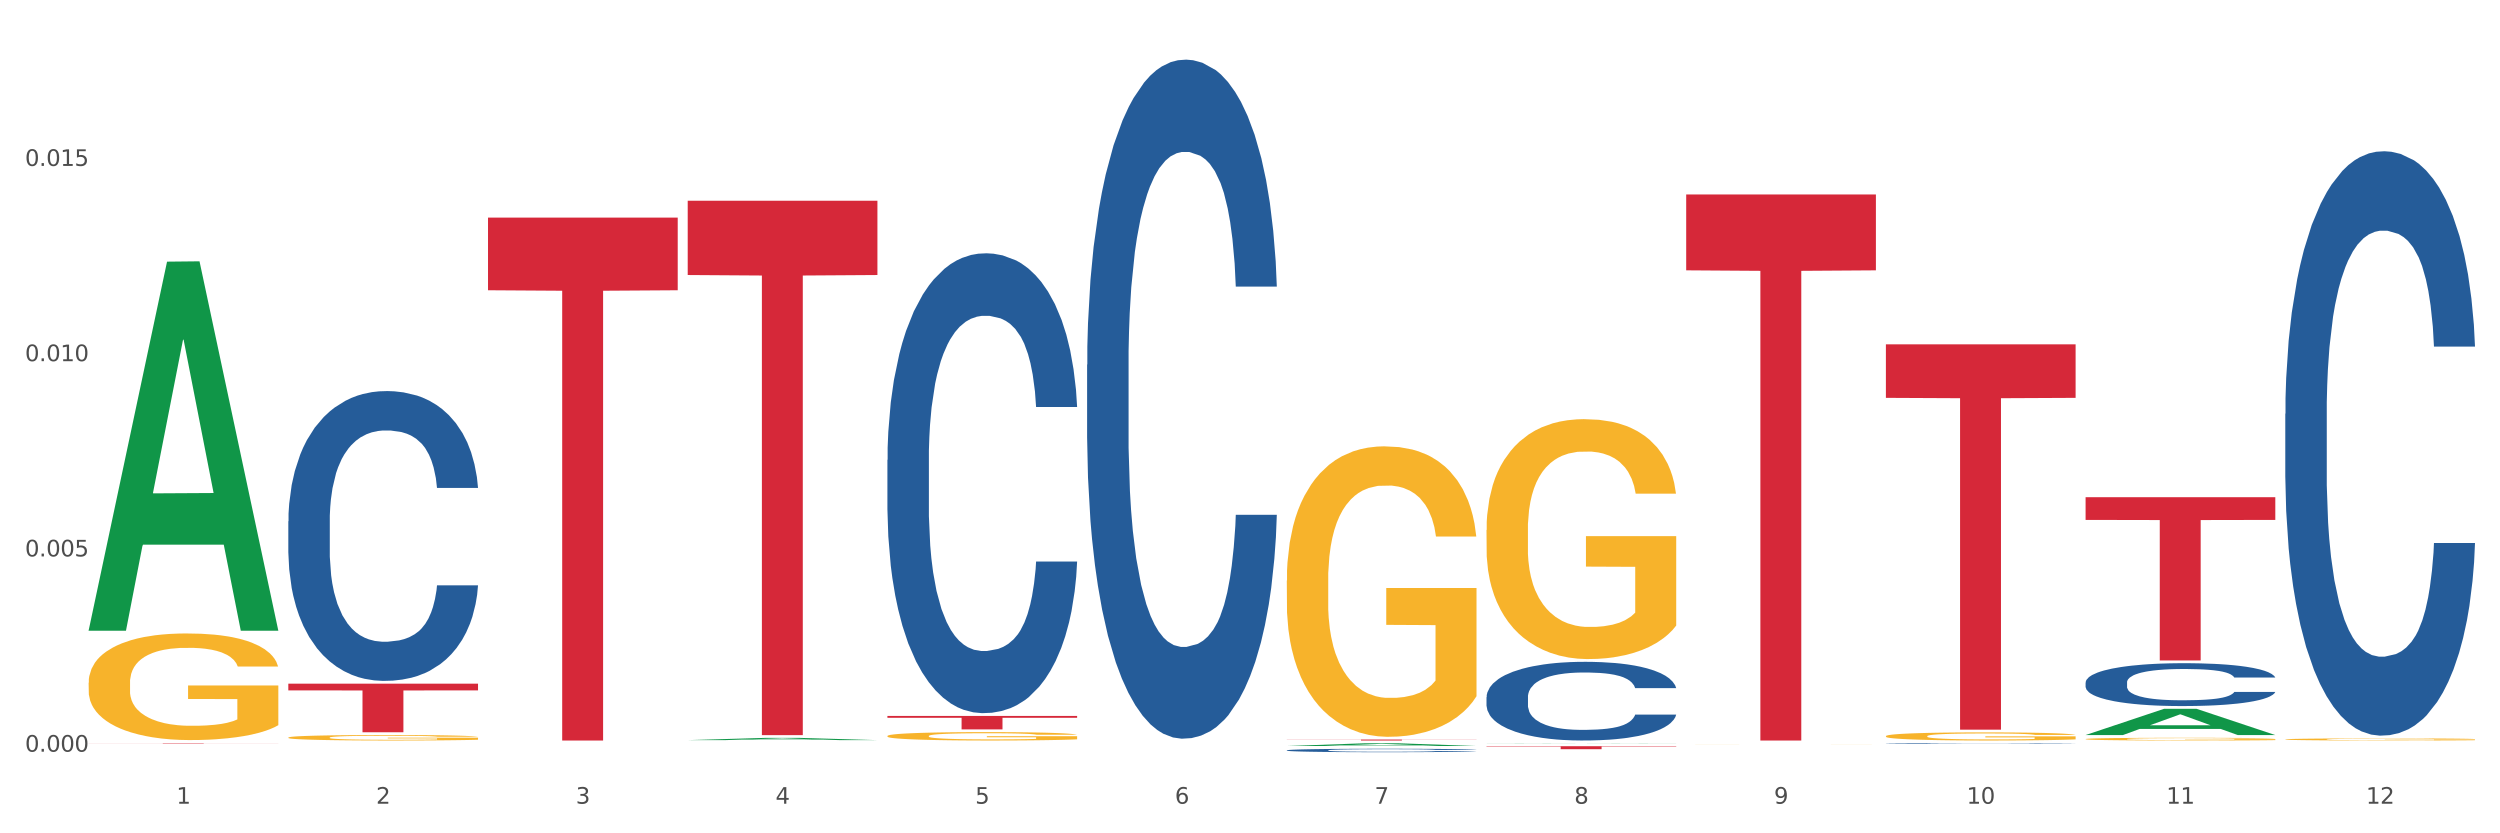
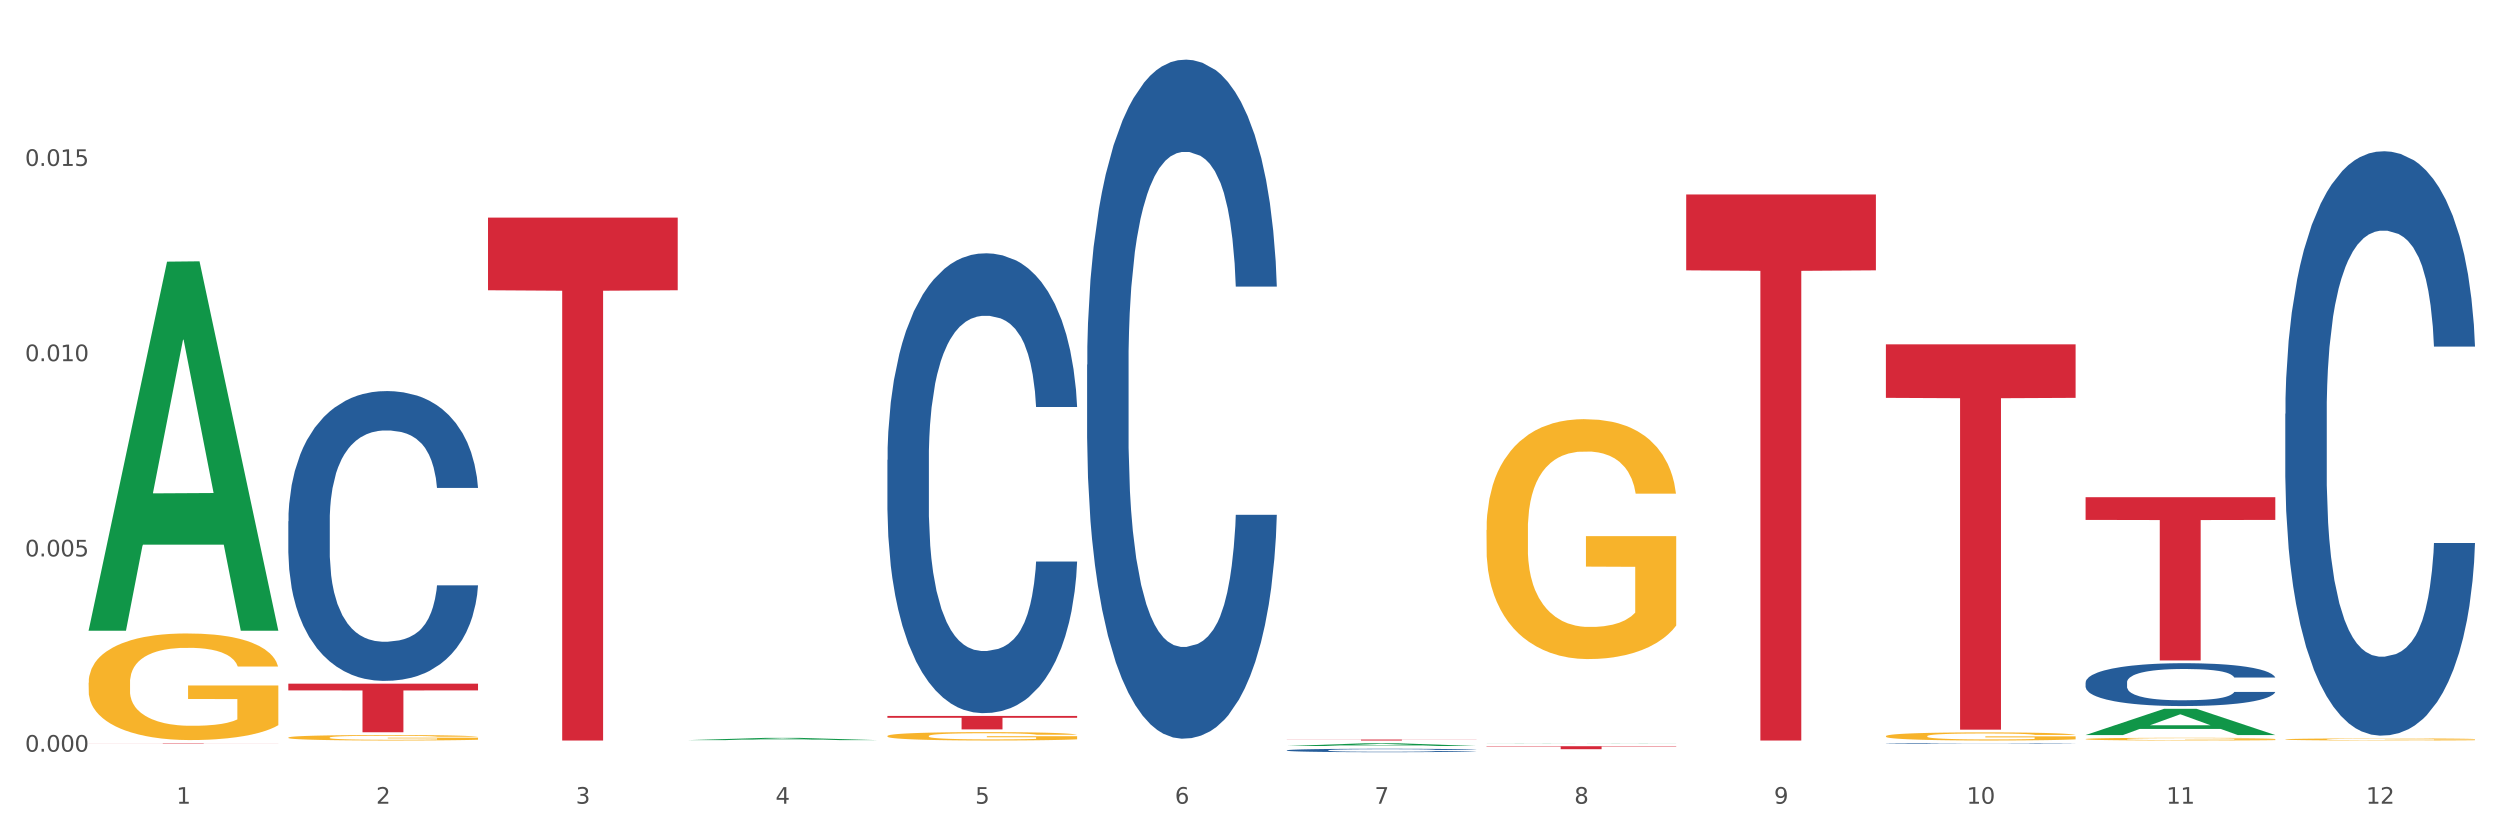
<svg xmlns="http://www.w3.org/2000/svg" xmlns:xlink="http://www.w3.org/1999/xlink" width="1080pt" height="360pt" viewBox="0 0 1080 360" version="1.1">
  <rect x="0" y="0" width="1080" height="360" fill="#333333" stroke="none" />
  <defs>
    <style type="text/css">*{stroke-linejoin: round; stroke-linecap: butt}</style>
  </defs>
  <g id="figure_1">
    <g id="patch_1">
      <path d="M 0 360  L 1080 360  L 1080 0  L 0 0  z " style="fill: #ffffff; stroke: #ffffff; stroke-linejoin: miter" />
    </g>
    <g id="axes_1">
      <g id="matplotlib.axis_1">
        <g id="xtick_1">
          <g id="text_1">
            <g style="fill: #4d4d4d" transform="translate(76.207 347.204) scale(0.096 -0.096)">
              <defs>
                <path id="DejaVuSans-31" d="M 794 531  L 1825 531  L 1825 4091  L 703 3866  L 703 4441  L 1819 4666  L 2450 4666  L 2450 531  L 3481 531  L 3481 0  L 794 0  L 794 531  z " transform="scale(0.016)" />
              </defs>
              <use xlink:href="#DejaVuSans-31" />
            </g>
          </g>
        </g>
        <g id="xtick_2">
          <g id="text_2">
            <g style="fill: #4d4d4d" transform="translate(162.476 347.204) scale(0.096 -0.096)">
              <defs>
                <path id="DejaVuSans-32" d="M 1228 531  L 3431 531  L 3431 0  L 469 0  L 469 531  Q 828 903 1448 1529  Q 2069 2156 2228 2338  Q 2531 2678 2651 2914  Q 2772 3150 2772 3378  Q 2772 3750 2511 3984  Q 2250 4219 1831 4219  Q 1534 4219 1204 4116  Q 875 4013 500 3803  L 500 4441  Q 881 4594 1212 4672  Q 1544 4750 1819 4750  Q 2544 4750 2975 4387  Q 3406 4025 3406 3419  Q 3406 3131 3298 2873  Q 3191 2616 2906 2266  Q 2828 2175 2409 1742  Q 1991 1309 1228 531  z " transform="scale(0.016)" />
              </defs>
              <use xlink:href="#DejaVuSans-32" />
            </g>
          </g>
        </g>
        <g id="xtick_3">
          <g id="text_3">
            <g style="fill: #4d4d4d" transform="translate(248.745 347.204) scale(0.096 -0.096)">
              <defs>
                <path id="DejaVuSans-33" d="M 2597 2516  Q 3050 2419 3304 2112  Q 3559 1806 3559 1356  Q 3559 666 3084 287  Q 2609 -91 1734 -91  Q 1441 -91 1130 -33  Q 819 25 488 141  L 488 750  Q 750 597 1062 519  Q 1375 441 1716 441  Q 2309 441 2620 675  Q 2931 909 2931 1356  Q 2931 1769 2642 2001  Q 2353 2234 1838 2234  L 1294 2234  L 1294 2753  L 1863 2753  Q 2328 2753 2575 2939  Q 2822 3125 2822 3475  Q 2822 3834 2567 4026  Q 2313 4219 1838 4219  Q 1578 4219 1281 4162  Q 984 4106 628 3988  L 628 4550  Q 988 4650 1302 4700  Q 1616 4750 1894 4750  Q 2613 4750 3031 4423  Q 3450 4097 3450 3541  Q 3450 3153 3228 2886  Q 3006 2619 2597 2516  z " transform="scale(0.016)" />
              </defs>
              <use xlink:href="#DejaVuSans-33" />
            </g>
          </g>
        </g>
        <g id="xtick_4">
          <g id="text_4">
            <g style="fill: #4d4d4d" transform="translate(335.014 347.204) scale(0.096 -0.096)">
              <defs>
                <path id="DejaVuSans-34" d="M 2419 4116  L 825 1625  L 2419 1625  L 2419 4116  z M 2253 4666  L 3047 4666  L 3047 1625  L 3713 1625  L 3713 1100  L 3047 1100  L 3047 0  L 2419 0  L 2419 1100  L 313 1100  L 313 1709  L 2253 4666  z " transform="scale(0.016)" />
              </defs>
              <use xlink:href="#DejaVuSans-34" />
            </g>
          </g>
        </g>
        <g id="xtick_5">
          <g id="text_5">
            <g style="fill: #4d4d4d" transform="translate(421.284 347.204) scale(0.096 -0.096)">
              <defs>
                <path id="DejaVuSans-35" d="M 691 4666  L 3169 4666  L 3169 4134  L 1269 4134  L 1269 2991  Q 1406 3038 1543 3061  Q 1681 3084 1819 3084  Q 2600 3084 3056 2656  Q 3513 2228 3513 1497  Q 3513 744 3044 326  Q 2575 -91 1722 -91  Q 1428 -91 1123 -41  Q 819 9 494 109  L 494 744  Q 775 591 1075 516  Q 1375 441 1709 441  Q 2250 441 2565 725  Q 2881 1009 2881 1497  Q 2881 1984 2565 2268  Q 2250 2553 1709 2553  Q 1456 2553 1204 2497  Q 953 2441 691 2322  L 691 4666  z " transform="scale(0.016)" />
              </defs>
              <use xlink:href="#DejaVuSans-35" />
            </g>
          </g>
        </g>
        <g id="xtick_6">
          <g id="text_6">
            <g style="fill: #4d4d4d" transform="translate(507.553 347.204) scale(0.096 -0.096)">
              <defs>
                <path id="DejaVuSans-36" d="M 2113 2584  Q 1688 2584 1439 2293  Q 1191 2003 1191 1497  Q 1191 994 1439 701  Q 1688 409 2113 409  Q 2538 409 2786 701  Q 3034 994 3034 1497  Q 3034 2003 2786 2293  Q 2538 2584 2113 2584  z M 3366 4563  L 3366 3988  Q 3128 4100 2886 4159  Q 2644 4219 2406 4219  Q 1781 4219 1451 3797  Q 1122 3375 1075 2522  Q 1259 2794 1537 2939  Q 1816 3084 2150 3084  Q 2853 3084 3261 2657  Q 3669 2231 3669 1497  Q 3669 778 3244 343  Q 2819 -91 2113 -91  Q 1303 -91 875 529  Q 447 1150 447 2328  Q 447 3434 972 4092  Q 1497 4750 2381 4750  Q 2619 4750 2861 4703  Q 3103 4656 3366 4563  z " transform="scale(0.016)" />
              </defs>
              <use xlink:href="#DejaVuSans-36" />
            </g>
          </g>
        </g>
        <g id="xtick_7">
          <g id="text_7">
            <g style="fill: #4d4d4d" transform="translate(593.822 347.204) scale(0.096 -0.096)">
              <defs>
                <path id="DejaVuSans-37" d="M 525 4666  L 3525 4666  L 3525 4397  L 1831 0  L 1172 0  L 2766 4134  L 525 4134  L 525 4666  z " transform="scale(0.016)" />
              </defs>
              <use xlink:href="#DejaVuSans-37" />
            </g>
          </g>
        </g>
        <g id="xtick_8">
          <g id="text_8">
            <g style="fill: #4d4d4d" transform="translate(680.091 347.204) scale(0.096 -0.096)">
              <defs>
                <path id="DejaVuSans-38" d="M 2034 2216  Q 1584 2216 1326 1975  Q 1069 1734 1069 1313  Q 1069 891 1326 650  Q 1584 409 2034 409  Q 2484 409 2743 651  Q 3003 894 3003 1313  Q 3003 1734 2745 1975  Q 2488 2216 2034 2216  z M 1403 2484  Q 997 2584 770 2862  Q 544 3141 544 3541  Q 544 4100 942 4425  Q 1341 4750 2034 4750  Q 2731 4750 3128 4425  Q 3525 4100 3525 3541  Q 3525 3141 3298 2862  Q 3072 2584 2669 2484  Q 3125 2378 3379 2068  Q 3634 1759 3634 1313  Q 3634 634 3220 271  Q 2806 -91 2034 -91  Q 1263 -91 848 271  Q 434 634 434 1313  Q 434 1759 690 2068  Q 947 2378 1403 2484  z M 1172 3481  Q 1172 3119 1398 2916  Q 1625 2713 2034 2713  Q 2441 2713 2670 2916  Q 2900 3119 2900 3481  Q 2900 3844 2670 4047  Q 2441 4250 2034 4250  Q 1625 4250 1398 4047  Q 1172 3844 1172 3481  z " transform="scale(0.016)" />
              </defs>
              <use xlink:href="#DejaVuSans-38" />
            </g>
          </g>
        </g>
        <g id="xtick_9">
          <g id="text_9">
            <g style="fill: #4d4d4d" transform="translate(766.361 347.204) scale(0.096 -0.096)">
              <defs>
-                 <path id="DejaVuSans-39" d="M 703 97  L 703 672  Q 941 559 1184 500  Q 1428 441 1663 441  Q 2288 441 2617 861  Q 2947 1281 2994 2138  Q 2813 1869 2534 1725  Q 2256 1581 1919 1581  Q 1219 1581 811 2004  Q 403 2428 403 3163  Q 403 3881 828 4315  Q 1253 4750 1959 4750  Q 2769 4750 3195 4129  Q 3622 3509 3622 2328  Q 3622 1225 3098 567  Q 2575 -91 1691 -91  Q 1453 -91 1209 -44  Q 966 3 703 97  z M 1959 2075  Q 2384 2075 2632 2365  Q 2881 2656 2881 3163  Q 2881 3666 2632 3958  Q 2384 4250 1959 4250  Q 1534 4250 1286 3958  Q 1038 3666 1038 3163  Q 1038 2656 1286 2365  Q 1534 2075 1959 2075  z " transform="scale(0.016)" />
+                 <path id="DejaVuSans-39" d="M 703 97  L 703 672  Q 1428 441 1663 441  Q 2288 441 2617 861  Q 2947 1281 2994 2138  Q 2813 1869 2534 1725  Q 2256 1581 1919 1581  Q 1219 1581 811 2004  Q 403 2428 403 3163  Q 403 3881 828 4315  Q 1253 4750 1959 4750  Q 2769 4750 3195 4129  Q 3622 3509 3622 2328  Q 3622 1225 3098 567  Q 2575 -91 1691 -91  Q 1453 -91 1209 -44  Q 966 3 703 97  z M 1959 2075  Q 2384 2075 2632 2365  Q 2881 2656 2881 3163  Q 2881 3666 2632 3958  Q 2384 4250 1959 4250  Q 1534 4250 1286 3958  Q 1038 3666 1038 3163  Q 1038 2656 1286 2365  Q 1534 2075 1959 2075  z " transform="scale(0.016)" />
              </defs>
              <use xlink:href="#DejaVuSans-39" />
            </g>
          </g>
        </g>
        <g id="xtick_10">
          <g id="text_10">
            <g style="fill: #4d4d4d" transform="translate(849.576 347.204) scale(0.096 -0.096)">
              <defs>
                <path id="DejaVuSans-30" d="M 2034 4250  Q 1547 4250 1301 3770  Q 1056 3291 1056 2328  Q 1056 1369 1301 889  Q 1547 409 2034 409  Q 2525 409 2770 889  Q 3016 1369 3016 2328  Q 3016 3291 2770 3770  Q 2525 4250 2034 4250  z M 2034 4750  Q 2819 4750 3233 4129  Q 3647 3509 3647 2328  Q 3647 1150 3233 529  Q 2819 -91 2034 -91  Q 1250 -91 836 529  Q 422 1150 422 2328  Q 422 3509 836 4129  Q 1250 4750 2034 4750  z " transform="scale(0.016)" />
              </defs>
              <use xlink:href="#DejaVuSans-31" />
              <use xlink:href="#DejaVuSans-30" transform="translate(63.623 0)" />
            </g>
          </g>
        </g>
        <g id="xtick_11">
          <g id="text_11">
            <g style="fill: #4d4d4d" transform="translate(935.845 347.204) scale(0.096 -0.096)">
              <use xlink:href="#DejaVuSans-31" />
              <use xlink:href="#DejaVuSans-31" transform="translate(63.623 0)" />
            </g>
          </g>
        </g>
        <g id="xtick_12">
          <g id="text_12">
            <g style="fill: #4d4d4d" transform="translate(1022.114 347.204) scale(0.096 -0.096)">
              <use xlink:href="#DejaVuSans-31" />
              <use xlink:href="#DejaVuSans-32" transform="translate(63.623 0)" />
            </g>
          </g>
        </g>
        <g id="xtick_13" />
        <g id="xtick_14" />
        <g id="xtick_15" />
        <g id="xtick_16" />
        <g id="xtick_17" />
        <g id="xtick_18" />
        <g id="xtick_19" />
        <g id="xtick_20" />
        <g id="xtick_21" />
        <g id="xtick_22" />
        <g id="xtick_23" />
      </g>
      <g id="matplotlib.axis_2">
        <g id="ytick_1">
          <g id="text_13">
            <g style="fill: #4d4d4d" transform="translate(10.8 324.73) scale(0.096 -0.096)">
              <defs>
                <path id="DejaVuSans-2e" d="M 684 794  L 1344 794  L 1344 0  L 684 0  L 684 794  z " transform="scale(0.016)" />
              </defs>
              <use xlink:href="#DejaVuSans-30" />
              <use xlink:href="#DejaVuSans-2e" transform="translate(63.623 0)" />
              <use xlink:href="#DejaVuSans-30" transform="translate(95.41 0)" />
              <use xlink:href="#DejaVuSans-30" transform="translate(159.033 0)" />
              <use xlink:href="#DejaVuSans-30" transform="translate(222.656 0)" />
            </g>
          </g>
        </g>
        <g id="ytick_2">
          <g id="text_14">
            <g style="fill: #4d4d4d" transform="translate(10.8 240.378) scale(0.096 -0.096)">
              <use xlink:href="#DejaVuSans-30" />
              <use xlink:href="#DejaVuSans-2e" transform="translate(63.623 0)" />
              <use xlink:href="#DejaVuSans-30" transform="translate(95.41 0)" />
              <use xlink:href="#DejaVuSans-30" transform="translate(159.033 0)" />
              <use xlink:href="#DejaVuSans-35" transform="translate(222.656 0)" />
            </g>
          </g>
        </g>
        <g id="ytick_3">
          <g id="text_15">
            <g style="fill: #4d4d4d" transform="translate(10.8 156.026) scale(0.096 -0.096)">
              <use xlink:href="#DejaVuSans-30" />
              <use xlink:href="#DejaVuSans-2e" transform="translate(63.623 0)" />
              <use xlink:href="#DejaVuSans-30" transform="translate(95.41 0)" />
              <use xlink:href="#DejaVuSans-31" transform="translate(159.033 0)" />
              <use xlink:href="#DejaVuSans-30" transform="translate(222.656 0)" />
            </g>
          </g>
        </g>
        <g id="ytick_4">
          <g id="text_16">
            <g style="fill: #4d4d4d" transform="translate(10.8 71.674) scale(0.096 -0.096)">
              <use xlink:href="#DejaVuSans-30" />
              <use xlink:href="#DejaVuSans-2e" transform="translate(63.623 0)" />
              <use xlink:href="#DejaVuSans-30" transform="translate(95.41 0)" />
              <use xlink:href="#DejaVuSans-31" transform="translate(159.033 0)" />
              <use xlink:href="#DejaVuSans-35" transform="translate(222.656 0)" />
            </g>
          </g>
        </g>
        <g id="ytick_5" />
        <g id="ytick_6" />
        <g id="ytick_7" />
        <g id="ytick_8" />
      </g>
      <g id="PolyCollection_1">
        <path d="M 38.283 272.171  L 38.367 272.021  L 72.164 113.034  L 86.189 112.885  L 120.239 272.471  L 104.017 272.471  L 96.666 235.309  L 61.771 235.309  L 61.518 235.908  L 54.421 272.471  L 38.283 272.471  L 38.283 272.171  L 66.165 213.132  L 92.272 212.982  L 79.345 146.9  L 79.176 146.6  L 79.007 147.049  L 66.08 212.982  L 66.165 213.132  L 38.283 272.171  z " clip-path="url(#p6604826a2e)" style="fill: #109648" />
        <path d="M 728.437 84.001  L 810.392 84.001  L 810.392 116.783  L 778.154 117.005  L 778.154 319.902  L 760.481 319.902  L 760.481 117.005  L 728.437 116.783  L 728.437 84.222  L 728.437 84.001  z " clip-path="url(#p6604826a2e)" style="fill: #d62839" />
        <path d="M 642.167 322.346  L 724.123 322.346  L 724.123 322.529  L 691.885 322.53  L 691.885 323.663  L 674.212 323.663  L 674.212 322.53  L 642.167 322.529  L 642.167 322.347  L 642.167 322.346  z " clip-path="url(#p6604826a2e)" style="fill: #d62839" />
        <path d="M 555.898 319.484  L 637.854 319.484  L 637.854 319.542  L 605.615 319.543  L 605.615 319.902  L 587.943 319.902  L 587.943 319.543  L 555.898 319.542  L 555.898 319.485  L 555.898 319.484  z " clip-path="url(#p6604826a2e)" style="fill: #d62839" />
        <path d="M 383.36 309.27  L 465.316 309.27  L 465.316 310.079  L 433.077 310.085  L 433.077 315.092  L 415.404 315.092  L 415.404 310.085  L 383.36 310.079  L 383.36 309.276  L 383.36 309.27  z " clip-path="url(#p6604826a2e)" style="fill: #d62839" />
-         <path d="M 297.091 86.73  L 379.046 86.73  L 379.046 118.809  L 346.808 119.025  L 346.808 317.568  L 329.135 317.568  L 329.135 119.025  L 297.091 118.809  L 297.091 86.946  L 297.091 86.73  z " clip-path="url(#p6604826a2e)" style="fill: #d62839" />
        <path d="M 210.821 93.995  L 292.777 93.995  L 292.777 125.388  L 260.539 125.601  L 260.539 319.902  L 242.866 319.902  L 242.866 125.601  L 210.821 125.388  L 210.821 94.207  L 210.821 93.995  z " clip-path="url(#p6604826a2e)" style="fill: #d62839" />
        <path d="M 124.552 295.333  L 206.508 295.333  L 206.508 298.253  L 174.269 298.273  L 174.269 316.347  L 156.597 316.347  L 156.597 298.273  L 124.552 298.253  L 124.552 295.352  L 124.552 295.333  z " clip-path="url(#p6604826a2e)" style="fill: #d62839" />
        <path d="M 38.283 321.083  L 120.239 321.083  L 120.239 321.107  L 88 321.107  L 88 321.256  L 70.327 321.256  L 70.327 321.107  L 38.283 321.107  L 38.283 321.083  L 38.283 321.083  z " clip-path="url(#p6604826a2e)" style="fill: #d62839" />
        <path d="M 124.552 318.625  L 124.649 318.623  L 124.649 318.545  L 124.842 318.477  L 125.81 318.315  L 127.261 318.18  L 128.326 318.109  L 129.39 318.05  L 130.648 317.992  L 132.196 317.931  L 135.002 317.842  L 136.744 317.797  L 138.873 317.749  L 142.743 317.68  L 145.549 317.641  L 148.452 317.608  L 153.193 317.569  L 156.289 317.552  L 159.579 317.539  L 163.546 317.53  L 166.546 317.528  L 173.126 317.534  L 178.738 317.554  L 181.447 317.569  L 184.93 317.595  L 186.769 317.612  L 189.768 317.647  L 192.865 317.693  L 194.994 317.732  L 198.187 317.805  L 200.606 317.879  L 202.831 317.97  L 203.992 318.033  L 204.863 318.092  L 205.637 318.159  L 206.411 318.265  L 188.994 318.265  L 188.317 318.189  L 187.253 318.118  L 185.705 318.048  L 184.35 318.005  L 182.028 317.951  L 179.899 317.916  L 177.673 317.89  L 174.964 317.868  L 172.835 317.857  L 169.836 317.849  L 163.934 317.851  L 159.966 317.868  L 157.257 317.89  L 155.515 317.909  L 153.967 317.931  L 152.226 317.962  L 150.194 318.007  L 148.742 318.048  L 147.291 318.1  L 146.13 318.152  L 145.065 318.213  L 144.194 318.278  L 143.517 318.345  L 142.937 318.428  L 142.453 318.564  L 142.453 318.861  L 142.646 318.928  L 143.13 319.017  L 143.711 319.084  L 144.678 319.165  L 145.549 319.219  L 147.194 319.297  L 149.032 319.362  L 150.484 319.403  L 151.935 319.438  L 154.451 319.485  L 157.257 319.524  L 159.676 319.548  L 162.966 319.57  L 165.191 319.579  L 167.127 319.583  L 171.868 319.583  L 175.254 319.577  L 179.028 319.561  L 181.931 319.542  L 184.35 319.518  L 187.059 319.479  L 188.801 319.442  L 188.801 318.989  L 167.514 318.987  L 167.514 318.686  L 206.508 318.686  L 206.508 319.57  L 204.863 319.616  L 203.025 319.657  L 201.089 319.694  L 198.187 319.739  L 194.703 319.782  L 191.607 319.813  L 188.317 319.839  L 184.447 319.863  L 179.415 319.884  L 176.319 319.893  L 172.448 319.9  L 167.901 319.902  L 163.934 319.897  L 160.063 319.887  L 155.999 319.867  L 152.032 319.839  L 149.032 319.811  L 146.033 319.776  L 142.84 319.73  L 140.324 319.687  L 138.389 319.648  L 136.26 319.598  L 133.938 319.533  L 132.196 319.475  L 130.648 319.414  L 129.003 319.336  L 127.842 319.269  L 126.681 319.184  L 126.004 319.121  L 125.23 319.024  L 124.649 318.887  L 124.552 318.625  z " clip-path="url(#p6604826a2e)" style="fill: #f7b32b" />
        <path d="M 124.552 225.199  L 124.649 225.085  L 124.649 221.883  L 124.94 217.538  L 126.005 209.533  L 127.362 203.473  L 129.687 196.383  L 130.946 193.41  L 132.593 190.094  L 135.983 184.719  L 139.858 180.145  L 142.571 177.63  L 144.605 176.029  L 149.158 173.17  L 151.774 171.912  L 154.486 170.883  L 156.811 170.197  L 160.686 169.397  L 163.786 169.054  L 167.371 168.939  L 170.374 169.054  L 174.346 169.511  L 180.158 170.883  L 182.386 171.684  L 185.389 173.056  L 188.489 174.885  L 191.008 176.715  L 193.914 179.345  L 196.917 182.775  L 199.824 187.121  L 201.858 191.123  L 203.505 195.354  L 204.958 200.5  L 206.024 206.103  L 206.508 210.791  L 188.78 210.791  L 188.296 206.56  L 187.327 201.986  L 186.358 198.899  L 185.292 196.383  L 183.646 193.524  L 182.192 191.695  L 179.771 189.522  L 177.543 188.15  L 175.702 187.349  L 173.474 186.663  L 168.727 185.977  L 165.336 185.977  L 163.205 186.206  L 160.589 186.778  L 158.361 187.578  L 155.746 188.95  L 153.711 190.437  L 151.677 192.381  L 150.515 193.753  L 148.771 196.269  L 147.608 198.327  L 146.058 201.872  L 145.186 204.387  L 143.636 210.905  L 142.958 215.708  L 142.668 219.024  L 142.474 222.683  L 142.474 240.522  L 143.055 248.526  L 143.54 251.957  L 144.315 255.845  L 145.768 260.876  L 147.899 265.793  L 150.127 269.338  L 151.968 271.51  L 153.711 273.111  L 155.455 274.369  L 157.586 275.513  L 159.33 276.199  L 161.946 276.885  L 165.046 277.228  L 167.468 277.228  L 172.408 276.656  L 174.636 276.084  L 176.768 275.284  L 179.092 274.026  L 180.933 272.654  L 181.999 271.625  L 183.742 269.452  L 185.099 267.165  L 186.261 264.535  L 187.036 262.248  L 187.908 258.818  L 188.586 254.93  L 188.78 252.871  L 206.508 252.871  L 206.12 256.988  L 205.442 260.99  L 204.086 266.365  L 203.02 269.452  L 201.374 273.226  L 199.63 276.427  L 197.208 279.972  L 194.98 282.602  L 192.655 284.889  L 190.136 286.947  L 185.583 289.806  L 183.936 290.607  L 180.449 291.979  L 177.736 292.779  L 173.764 293.58  L 169.696 294.037  L 165.433 294.151  L 161.655 293.923  L 157.49 293.237  L 154.874 292.551  L 151.968 291.521  L 148.577 289.921  L 145.38 287.977  L 142.377 285.69  L 139.568 283.06  L 136.952 280.087  L 133.562 275.17  L 131.043 270.367  L 129.202 265.907  L 127.943 262.134  L 126.683 257.331  L 126.005 254.015  L 124.94 246.01  L 124.552 238.578  L 124.552 225.199  z " clip-path="url(#p6604826a2e)" style="fill: #255c99" />
        <path d="M 383.36 198.684  L 383.457 198.503  L 383.457 193.423  L 383.747 186.528  L 384.813 173.828  L 386.169 164.212  L 388.494 152.963  L 389.754 148.245  L 391.4 142.984  L 394.791 134.456  L 398.666 127.199  L 401.378 123.208  L 403.413 120.667  L 407.966 116.132  L 410.582 114.136  L 413.294 112.503  L 415.619 111.414  L 419.494 110.144  L 422.594 109.6  L 426.178 109.419  L 429.181 109.6  L 433.153 110.326  L 438.966 112.503  L 441.194 113.773  L 444.197 115.95  L 447.297 118.853  L 449.816 121.756  L 452.722 125.929  L 455.725 131.372  L 458.631 138.267  L 460.666 144.617  L 462.312 151.33  L 463.766 159.494  L 464.831 168.385  L 465.316 175.823  L 447.588 175.823  L 447.103 169.11  L 446.134 161.853  L 445.166 156.954  L 444.1 152.963  L 442.453 148.427  L 441 145.524  L 438.578 142.077  L 436.35 139.899  L 434.51 138.629  L 432.281 137.541  L 427.535 136.452  L 424.144 136.452  L 422.013 136.815  L 419.397 137.722  L 417.169 138.992  L 414.553 141.169  L 412.519 143.528  L 410.485 146.613  L 409.322 148.79  L 407.578 152.781  L 406.416 156.047  L 404.866 161.672  L 403.994 165.663  L 402.444 176.005  L 401.766 183.625  L 401.475 188.887  L 401.282 194.693  L 401.282 222.996  L 401.863 235.697  L 402.347 241.14  L 403.122 247.309  L 404.575 255.292  L 406.707 263.093  L 408.935 268.718  L 410.775 272.165  L 412.519 274.705  L 414.263 276.701  L 416.394 278.515  L 418.138 279.604  L 420.753 280.692  L 423.853 281.237  L 426.275 281.237  L 431.216 280.33  L 433.444 279.422  L 435.575 278.152  L 437.9 276.157  L 439.741 273.979  L 440.806 272.346  L 442.55 268.899  L 443.906 265.271  L 445.069 261.098  L 445.844 257.469  L 446.716 252.026  L 447.394 245.857  L 447.588 242.591  L 465.316 242.591  L 464.928 249.123  L 464.25 255.473  L 462.894 264  L 461.828 268.899  L 460.181 274.887  L 458.437 279.967  L 456.016 285.591  L 453.788 289.764  L 451.463 293.393  L 448.944 296.659  L 444.391 301.194  L 442.744 302.465  L 439.256 304.642  L 436.544 305.912  L 432.572 307.182  L 428.503 307.908  L 424.241 308.089  L 420.463 307.726  L 416.297 306.638  L 413.682 305.549  L 410.775 303.916  L 407.385 301.376  L 404.188 298.292  L 401.185 294.663  L 398.375 290.49  L 395.76 285.773  L 392.369 277.971  L 389.85 270.351  L 388.01 263.275  L 386.75 257.287  L 385.491 249.667  L 384.813 244.406  L 383.747 231.705  L 383.36 219.912  L 383.36 198.684  z " clip-path="url(#p6604826a2e)" style="fill: #255c99" />
        <path d="M 814.706 148.738  L 896.662 148.738  L 896.662 171.872  L 864.423 172.028  L 864.423 315.208  L 846.75 315.208  L 846.75 172.028  L 814.706 171.872  L 814.706 148.894  L 814.706 148.738  z " clip-path="url(#p6604826a2e)" style="fill: #d62839" />
        <path d="M 469.629 157.572  L 469.726 157.304  L 469.726 149.803  L 470.017 139.622  L 471.082 120.868  L 472.438 106.669  L 474.763 90.058  L 476.023 83.093  L 477.67 75.323  L 481.06 62.731  L 484.935 52.015  L 487.648 46.121  L 489.682 42.37  L 494.235 35.672  L 496.851 32.725  L 499.563 30.314  L 501.888 28.707  L 505.763 26.831  L 508.863 26.027  L 512.448 25.759  L 515.451 26.027  L 519.422 27.099  L 525.235 30.314  L 527.463 32.189  L 530.466 35.404  L 533.566 39.691  L 536.085 43.978  L 538.991 50.139  L 541.994 58.177  L 544.9 68.358  L 546.935 77.734  L 548.582 87.647  L 550.035 99.703  L 551.1 112.831  L 551.585 123.815  L 533.857 123.815  L 533.372 113.903  L 532.404 103.186  L 531.435 95.952  L 530.369 90.058  L 528.722 83.361  L 527.269 79.074  L 524.847 73.984  L 522.619 70.769  L 520.779 68.893  L 518.551 67.286  L 513.804 65.678  L 510.413 65.678  L 508.282 66.214  L 505.666 67.554  L 503.438 69.429  L 500.823 72.644  L 498.788 76.127  L 496.754 80.681  L 495.591 83.896  L 493.848 89.79  L 492.685 94.613  L 491.135 102.918  L 490.263 108.812  L 488.713 124.083  L 488.035 135.336  L 487.745 143.105  L 487.551 151.678  L 487.551 193.472  L 488.132 212.226  L 488.616 220.264  L 489.391 229.373  L 490.845 241.161  L 492.976 252.681  L 495.204 260.986  L 497.044 266.077  L 498.788 269.827  L 500.532 272.774  L 502.663 275.454  L 504.407 277.061  L 507.023 278.669  L 510.123 279.472  L 512.544 279.472  L 517.485 278.133  L 519.713 276.793  L 521.844 274.918  L 524.169 271.971  L 526.01 268.756  L 527.076 266.345  L 528.819 261.254  L 530.176 255.896  L 531.338 249.734  L 532.113 244.376  L 532.985 236.338  L 533.663 227.229  L 533.857 222.407  L 551.585 222.407  L 551.197 232.052  L 550.519 241.429  L 549.163 254.021  L 548.097 261.254  L 546.45 270.095  L 544.707 277.597  L 542.285 285.902  L 540.057 292.064  L 537.732 297.422  L 535.213 302.245  L 530.66 308.943  L 529.013 310.818  L 525.526 314.033  L 522.813 315.908  L 518.841 317.784  L 514.772 318.855  L 510.51 319.123  L 506.732 318.587  L 502.566 316.98  L 499.951 315.372  L 497.044 312.961  L 493.654 309.21  L 490.457 304.656  L 487.454 299.298  L 484.645 293.136  L 482.029 286.17  L 478.638 274.65  L 476.12 263.398  L 474.279 252.949  L 473.02 244.108  L 471.76 232.856  L 471.082 225.086  L 470.017 206.332  L 469.629 188.918  L 469.629 157.572  z " clip-path="url(#p6604826a2e)" style="fill: #255c99" />
-         <path d="M 642.167 301.18  L 642.264 301.149  L 642.264 300.28  L 642.555 299.1  L 643.621 296.926  L 644.977 295.281  L 647.302 293.356  L 648.561 292.549  L 650.208 291.648  L 653.599 290.189  L 657.474 288.947  L 660.186 288.264  L 662.22 287.83  L 666.774 287.053  L 669.389 286.712  L 672.102 286.432  L 674.427 286.246  L 678.302 286.029  L 681.402 285.936  L 684.986 285.905  L 687.989 285.936  L 691.961 286.06  L 697.773 286.432  L 700.001 286.65  L 703.005 287.022  L 706.105 287.519  L 708.623 288.016  L 711.53 288.73  L 714.533 289.661  L 717.439 290.841  L 719.473 291.928  L 721.12 293.077  L 722.573 294.474  L 723.639 295.995  L 724.123 297.268  L 706.395 297.268  L 705.911 296.119  L 704.942 294.877  L 703.973 294.039  L 702.908 293.356  L 701.261 292.58  L 699.808 292.083  L 697.386 291.493  L 695.158 291.121  L 693.317 290.903  L 691.089 290.717  L 686.342 290.531  L 682.952 290.531  L 680.82 290.593  L 678.205 290.748  L 675.977 290.965  L 673.361 291.338  L 671.327 291.742  L 669.292 292.269  L 668.13 292.642  L 666.386 293.325  L 665.224 293.884  L 663.674 294.846  L 662.802 295.529  L 661.252 297.299  L 660.574 298.603  L 660.283 299.503  L 660.089 300.497  L 660.089 305.34  L 660.67 307.514  L 661.155 308.445  L 661.93 309.501  L 663.383 310.867  L 665.514 312.202  L 667.742 313.164  L 669.583 313.754  L 671.327 314.189  L 673.07 314.53  L 675.202 314.841  L 676.945 315.027  L 679.561 315.214  L 682.661 315.307  L 685.083 315.307  L 690.023 315.151  L 692.252 314.996  L 694.383 314.779  L 696.708 314.437  L 698.548 314.065  L 699.614 313.785  L 701.358 313.195  L 702.714 312.574  L 703.876 311.86  L 704.651 311.239  L 705.523 310.308  L 706.201 309.252  L 706.395 308.694  L 724.123 308.694  L 723.736 309.811  L 723.058 310.898  L 721.701 312.357  L 720.636 313.195  L 718.989 314.22  L 717.245 315.089  L 714.823 316.052  L 712.595 316.766  L 710.27 317.387  L 707.751 317.946  L 703.198 318.722  L 701.551 318.939  L 698.064 319.312  L 695.351 319.529  L 691.38 319.746  L 687.311 319.871  L 683.048 319.902  L 679.27 319.84  L 675.105 319.653  L 672.489 319.467  L 669.583 319.188  L 666.192 318.753  L 662.995 318.225  L 659.992 317.604  L 657.183 316.89  L 654.567 316.083  L 651.177 314.748  L 648.658 313.444  L 646.817 312.233  L 645.558 311.208  L 644.299 309.904  L 643.621 309.004  L 642.555 306.831  L 642.167 304.813  L 642.167 301.18  z " clip-path="url(#p6604826a2e)" style="fill: #255c99" />
        <path d="M 814.706 321.233  L 814.803 321.233  L 814.803 321.225  L 815.093 321.213  L 816.159 321.192  L 817.515 321.175  L 819.84 321.156  L 821.1 321.148  L 822.746 321.14  L 826.137 321.125  L 830.012 321.113  L 832.724 321.106  L 834.759 321.102  L 839.312 321.094  L 841.928 321.091  L 844.64 321.088  L 846.965 321.086  L 850.84 321.084  L 853.94 321.083  L 857.524 321.083  L 860.527 321.083  L 864.499 321.085  L 870.312 321.088  L 872.54 321.09  L 875.543 321.094  L 878.643 321.099  L 881.162 321.104  L 884.068 321.111  L 887.071 321.12  L 889.977 321.132  L 892.012 321.142  L 893.658 321.154  L 895.112 321.167  L 896.177 321.182  L 896.662 321.195  L 878.934 321.195  L 878.449 321.184  L 877.48 321.171  L 876.512 321.163  L 875.446 321.156  L 873.799 321.149  L 872.346 321.144  L 869.924 321.138  L 867.696 321.134  L 865.856 321.132  L 863.627 321.13  L 858.881 321.129  L 855.49 321.129  L 853.359 321.129  L 850.743 321.131  L 848.515 321.133  L 845.899 321.137  L 843.865 321.14  L 841.831 321.146  L 840.668 321.149  L 838.924 321.156  L 837.762 321.162  L 836.212 321.171  L 835.34 321.178  L 833.79 321.195  L 833.112 321.208  L 832.821 321.217  L 832.628 321.227  L 832.628 321.274  L 833.209 321.296  L 833.693 321.305  L 834.468 321.315  L 835.921 321.329  L 838.053 321.342  L 840.281 321.352  L 842.121 321.357  L 843.865 321.362  L 845.609 321.365  L 847.74 321.368  L 849.484 321.37  L 852.099 321.372  L 855.199 321.373  L 857.621 321.373  L 862.562 321.371  L 864.79 321.37  L 866.921 321.367  L 869.246 321.364  L 871.087 321.36  L 872.152 321.358  L 873.896 321.352  L 875.252 321.346  L 876.415 321.339  L 877.19 321.333  L 878.062 321.323  L 878.74 321.313  L 878.934 321.308  L 896.662 321.308  L 896.274 321.319  L 895.596 321.329  L 894.24 321.344  L 893.174 321.352  L 891.527 321.362  L 889.784 321.371  L 887.362 321.38  L 885.134 321.387  L 882.809 321.393  L 880.29 321.399  L 875.737 321.406  L 874.09 321.408  L 870.602 321.412  L 867.89 321.414  L 863.918 321.416  L 859.849 321.418  L 855.587 321.418  L 851.809 321.417  L 847.643 321.416  L 845.028 321.414  L 842.121 321.411  L 838.731 321.407  L 835.534 321.401  L 832.531 321.395  L 829.721 321.388  L 827.106 321.38  L 823.715 321.367  L 821.196 321.354  L 819.356 321.342  L 818.096 321.332  L 816.837 321.319  L 816.159 321.311  L 815.093 321.289  L 814.706 321.269  L 814.706 321.233  z " clip-path="url(#p6604826a2e)" style="fill: #255c99" />
        <path d="M 900.975 294.822  L 901.072 294.805  L 901.072 294.331  L 901.363 293.689  L 902.428 292.505  L 903.784 291.609  L 906.109 290.561  L 907.369 290.121  L 909.016 289.631  L 912.406 288.836  L 916.281 288.16  L 918.994 287.788  L 921.028 287.551  L 925.581 287.128  L 928.197 286.942  L 930.909 286.79  L 933.234 286.688  L 937.109 286.57  L 940.209 286.519  L 943.794 286.502  L 946.797 286.519  L 950.768 286.587  L 956.581 286.79  L 958.809 286.908  L 961.812 287.111  L 964.912 287.382  L 967.431 287.652  L 970.337 288.041  L 973.34 288.548  L 976.246 289.191  L 978.281 289.783  L 979.928 290.408  L 981.381 291.169  L 982.446 291.998  L 982.931 292.691  L 965.203 292.691  L 964.718 292.065  L 963.75 291.389  L 962.781 290.933  L 961.715 290.561  L 960.068 290.138  L 958.615 289.867  L 956.193 289.546  L 953.965 289.343  L 952.125 289.225  L 949.897 289.123  L 945.15 289.022  L 941.759 289.022  L 939.628 289.056  L 937.012 289.14  L 934.784 289.259  L 932.169 289.462  L 930.134 289.681  L 928.1 289.969  L 926.937 290.172  L 925.194 290.544  L 924.031 290.848  L 922.481 291.372  L 921.609 291.744  L 920.059 292.708  L 919.381 293.418  L 919.091 293.909  L 918.897 294.45  L 918.897 297.087  L 919.478 298.271  L 919.962 298.778  L 920.737 299.353  L 922.191 300.097  L 924.322 300.824  L 926.55 301.348  L 928.391 301.67  L 930.134 301.906  L 931.878 302.092  L 934.009 302.262  L 935.753 302.363  L 938.369 302.464  L 941.469 302.515  L 943.89 302.515  L 948.831 302.431  L 951.059 302.346  L 953.19 302.228  L 955.515 302.042  L 957.356 301.839  L 958.422 301.687  L 960.165 301.365  L 961.522 301.027  L 962.684 300.638  L 963.459 300.3  L 964.331 299.793  L 965.009 299.218  L 965.203 298.914  L 982.931 298.914  L 982.543 299.522  L 981.865 300.114  L 980.509 300.909  L 979.443 301.365  L 977.796 301.923  L 976.053 302.397  L 973.631 302.921  L 971.403 303.31  L 969.078 303.648  L 966.559 303.952  L 962.006 304.375  L 960.359 304.493  L 956.872 304.696  L 954.159 304.815  L 950.187 304.933  L 946.119 305.001  L 941.856 305.018  L 938.078 304.984  L 933.912 304.882  L 931.297 304.781  L 928.391 304.629  L 925 304.392  L 921.803 304.105  L 918.8 303.766  L 915.991 303.377  L 913.375 302.938  L 909.984 302.211  L 907.466 301.501  L 905.625 300.841  L 904.366 300.283  L 903.106 299.573  L 902.428 299.083  L 901.363 297.899  L 900.975 296.8  L 900.975 294.822  z " clip-path="url(#p6604826a2e)" style="fill: #255c99" />
        <path d="M 987.244 178.775  L 987.341 178.544  L 987.341 172.088  L 987.632 163.327  L 988.697 147.187  L 990.054 134.967  L 992.379 120.671  L 993.638 114.677  L 995.285 107.99  L 998.675 97.153  L 1002.55 87.931  L 1005.263 82.858  L 1007.297 79.63  L 1011.85 73.866  L 1014.466 71.33  L 1017.178 69.255  L 1019.503 67.871  L 1023.378 66.257  L 1026.478 65.565  L 1030.063 65.335  L 1033.066 65.565  L 1037.038 66.488  L 1042.85 69.255  L 1045.078 70.869  L 1048.081 73.635  L 1051.181 77.324  L 1053.7 81.014  L 1056.606 86.317  L 1059.609 93.234  L 1062.516 101.995  L 1064.55 110.065  L 1066.197 118.596  L 1067.65 128.972  L 1068.716 140.27  L 1069.2 149.723  L 1051.472 149.723  L 1050.988 141.192  L 1050.019 131.969  L 1049.05 125.744  L 1047.985 120.671  L 1046.338 114.907  L 1044.885 111.218  L 1042.463 106.837  L 1040.235 104.07  L 1038.394 102.456  L 1036.166 101.073  L 1031.419 99.69  L 1028.028 99.69  L 1025.897 100.151  L 1023.282 101.304  L 1021.053 102.918  L 1018.438 105.684  L 1016.403 108.682  L 1014.369 112.601  L 1013.207 115.368  L 1011.463 120.441  L 1010.3 124.591  L 1008.75 131.739  L 1007.879 136.811  L 1006.329 149.954  L 1005.65 159.638  L 1005.36 166.324  L 1005.166 173.702  L 1005.166 209.671  L 1005.747 225.811  L 1006.232 232.728  L 1007.007 240.567  L 1008.46 250.712  L 1010.591 260.627  L 1012.819 267.774  L 1014.66 272.155  L 1016.403 275.383  L 1018.147 277.919  L 1020.278 280.225  L 1022.022 281.609  L 1024.638 282.992  L 1027.738 283.684  L 1030.16 283.684  L 1035.1 282.531  L 1037.328 281.378  L 1039.46 279.764  L 1041.785 277.228  L 1043.625 274.461  L 1044.691 272.386  L 1046.435 268.005  L 1047.791 263.394  L 1048.953 258.091  L 1049.728 253.479  L 1050.6 246.562  L 1051.278 238.723  L 1051.472 234.572  L 1069.2 234.572  L 1068.813 242.873  L 1068.134 250.943  L 1066.778 261.78  L 1065.713 268.005  L 1064.066 275.614  L 1062.322 282.07  L 1059.9 289.217  L 1057.672 294.52  L 1055.347 299.132  L 1052.828 303.282  L 1048.275 309.046  L 1046.628 310.66  L 1043.141 313.427  L 1040.428 315.041  L 1036.456 316.655  L 1032.388 317.577  L 1028.125 317.808  L 1024.347 317.347  L 1020.182 315.963  L 1017.566 314.58  L 1014.66 312.505  L 1011.269 309.277  L 1008.072 305.357  L 1005.069 300.746  L 1002.26 295.443  L 999.644 289.448  L 996.254 279.533  L 993.735 269.85  L 991.894 260.857  L 990.635 253.249  L 989.375 243.565  L 988.697 236.878  L 987.632 220.738  L 987.244 205.751  L 987.244 178.775  z " clip-path="url(#p6604826a2e)" style="fill: #255c99" />
        <path d="M 987.244 319.411  L 987.341 319.41  L 987.341 319.38  L 987.535 319.354  L 988.502 319.292  L 989.954 319.24  L 991.018 319.213  L 992.082 319.19  L 993.34 319.168  L 994.888 319.144  L 997.694 319.11  L 999.436 319.093  L 1001.565 319.074  L 1005.435 319.048  L 1008.241 319.033  L 1011.144 319.02  L 1015.885 319.005  L 1018.982 318.998  L 1022.271 318.993  L 1026.239 318.99  L 1029.238 318.989  L 1035.818 318.992  L 1041.43 318.999  L 1044.139 319.005  L 1047.623 319.015  L 1049.461 319.022  L 1052.461 319.035  L 1055.557 319.053  L 1057.686 319.068  L 1060.879 319.096  L 1063.298 319.124  L 1065.523 319.159  L 1066.684 319.183  L 1067.555 319.206  L 1068.329 319.232  L 1069.103 319.273  L 1051.686 319.273  L 1051.009 319.243  L 1049.945 319.216  L 1048.397 319.189  L 1047.042 319.173  L 1044.72 319.152  L 1042.591 319.138  L 1040.366 319.128  L 1037.656 319.12  L 1035.528 319.116  L 1032.528 319.113  L 1026.626 319.113  L 1022.658 319.12  L 1019.949 319.128  L 1018.207 319.136  L 1016.659 319.144  L 1014.918 319.156  L 1012.886 319.173  L 1011.434 319.189  L 1009.983 319.209  L 1008.822 319.229  L 1007.757 319.253  L 1006.887 319.278  L 1006.209 319.303  L 1005.629 319.335  L 1005.145 319.388  L 1005.145 319.502  L 1005.338 319.528  L 1005.822 319.562  L 1006.403 319.588  L 1007.37 319.618  L 1008.241 319.639  L 1009.886 319.669  L 1011.725 319.694  L 1013.176 319.71  L 1014.627 319.723  L 1017.143 319.742  L 1019.949 319.757  L 1022.368 319.766  L 1025.658 319.774  L 1027.883 319.778  L 1029.819 319.779  L 1034.56 319.779  L 1037.947 319.777  L 1041.72 319.771  L 1044.623 319.763  L 1047.042 319.754  L 1049.751 319.739  L 1051.493 319.725  L 1051.493 319.551  L 1030.206 319.55  L 1030.206 319.434  L 1069.2 319.434  L 1069.2 319.774  L 1067.555 319.792  L 1065.717 319.808  L 1063.781 319.822  L 1060.879 319.839  L 1057.395 319.856  L 1054.299 319.868  L 1051.009 319.878  L 1047.139 319.887  L 1042.107 319.895  L 1039.011 319.898  L 1035.14 319.901  L 1030.593 319.902  L 1026.626 319.9  L 1022.755 319.896  L 1018.691 319.888  L 1014.724 319.878  L 1011.725 319.867  L 1008.725 319.853  L 1005.532 319.836  L 1003.016 319.819  L 1001.081 319.804  L 998.952 319.785  L 996.63 319.76  L 994.888 319.738  L 993.34 319.714  L 991.695 319.684  L 990.534 319.658  L 989.373 319.626  L 988.696 319.602  L 987.922 319.564  L 987.341 319.512  L 987.244 319.411  z " clip-path="url(#p6604826a2e)" style="fill: #f7b32b" />
        <path d="M 900.975 319.269  L 901.072 319.268  L 901.072 319.23  L 901.265 319.196  L 902.233 319.116  L 903.684 319.049  L 904.749 319.014  L 905.813 318.985  L 907.071 318.956  L 908.619 318.926  L 911.425 318.882  L 913.167 318.859  L 915.296 318.836  L 919.166 318.802  L 921.972 318.782  L 924.875 318.766  L 929.616 318.747  L 932.712 318.738  L 936.002 318.732  L 939.969 318.727  L 942.969 318.726  L 949.549 318.73  L 955.161 318.739  L 957.87 318.747  L 961.353 318.76  L 963.192 318.768  L 966.191 318.785  L 969.288 318.808  L 971.416 318.827  L 974.609 318.864  L 977.028 318.9  L 979.254 318.945  L 980.415 318.976  L 981.286 319.005  L 982.06 319.039  L 982.834 319.091  L 965.417 319.091  L 964.74 319.054  L 963.676 319.018  L 962.127 318.984  L 960.773 318.963  L 958.451 318.936  L 956.322 318.919  L 954.096 318.906  L 951.387 318.895  L 949.258 318.89  L 946.259 318.885  L 940.356 318.886  L 936.389 318.895  L 933.68 318.906  L 931.938 318.915  L 930.39 318.926  L 928.648 318.941  L 926.616 318.964  L 925.165 318.984  L 923.714 319.01  L 922.553 319.035  L 921.488 319.066  L 920.617 319.098  L 919.94 319.131  L 919.359 319.172  L 918.876 319.239  L 918.876 319.386  L 919.069 319.42  L 919.553 319.464  L 920.134 319.497  L 921.101 319.537  L 921.972 319.564  L 923.617 319.602  L 925.455 319.634  L 926.907 319.655  L 928.358 319.672  L 930.874 319.696  L 933.68 319.715  L 936.099 319.727  L 939.389 319.737  L 941.614 319.742  L 943.549 319.744  L 948.291 319.744  L 951.677 319.741  L 955.451 319.733  L 958.354 319.724  L 960.773 319.712  L 963.482 319.692  L 965.224 319.674  L 965.224 319.45  L 943.937 319.449  L 943.937 319.3  L 982.931 319.3  L 982.931 319.737  L 981.286 319.76  L 979.447 319.78  L 977.512 319.799  L 974.609 319.821  L 971.126 319.843  L 968.03 319.858  L 964.74 319.871  L 960.87 319.882  L 955.838 319.893  L 952.742 319.897  L 948.871 319.901  L 944.324 319.902  L 940.356 319.9  L 936.486 319.894  L 932.422 319.885  L 928.455 319.871  L 925.455 319.857  L 922.456 319.839  L 919.263 319.817  L 916.747 319.795  L 914.812 319.776  L 912.683 319.751  L 910.361 319.719  L 908.619 319.69  L 907.071 319.66  L 905.426 319.622  L 904.265 319.588  L 903.104 319.546  L 902.426 319.515  L 901.652 319.467  L 901.072 319.399  L 900.975 319.269  z " clip-path="url(#p6604826a2e)" style="fill: #f7b32b" />
        <path d="M 814.706 318.012  L 814.803 318.009  L 814.803 317.894  L 814.996 317.794  L 815.964 317.554  L 817.415 317.355  L 818.479 317.249  L 819.544 317.162  L 820.802 317.076  L 822.35 316.986  L 825.156 316.854  L 826.898 316.787  L 829.026 316.716  L 832.897 316.614  L 835.703 316.556  L 838.606 316.508  L 843.347 316.45  L 846.443 316.425  L 849.733 316.405  L 853.7 316.393  L 856.7 316.389  L 863.279 316.399  L 868.891 316.428  L 871.601 316.45  L 875.084 316.489  L 876.923 316.514  L 879.922 316.566  L 883.018 316.633  L 885.147 316.691  L 888.34 316.8  L 890.759 316.909  L 892.985 317.044  L 894.146 317.137  L 895.017 317.223  L 895.791 317.323  L 896.565 317.48  L 879.148 317.48  L 878.471 317.368  L 877.406 317.262  L 875.858 317.159  L 874.504 317.095  L 872.181 317.015  L 870.053 316.963  L 867.827 316.925  L 865.118 316.893  L 862.989 316.877  L 859.99 316.864  L 854.087 316.867  L 850.12 316.893  L 847.411 316.925  L 845.669 316.954  L 844.121 316.986  L 842.379 317.031  L 840.347 317.098  L 838.896 317.159  L 837.444 317.236  L 836.283 317.313  L 835.219 317.403  L 834.348 317.499  L 833.671 317.599  L 833.09 317.72  L 832.606 317.923  L 832.606 318.362  L 832.8 318.461  L 833.284 318.593  L 833.864 318.692  L 834.832 318.811  L 835.703 318.891  L 837.348 319.007  L 839.186 319.103  L 840.638 319.164  L 842.089 319.215  L 844.605 319.286  L 847.411 319.344  L 849.83 319.379  L 853.12 319.411  L 855.345 319.424  L 857.28 319.43  L 862.021 319.43  L 865.408 319.421  L 869.182 319.398  L 872.085 319.369  L 874.504 319.334  L 877.213 319.276  L 878.955 319.222  L 878.955 318.551  L 857.667 318.548  L 857.667 318.102  L 896.662 318.102  L 896.662 319.411  L 895.017 319.478  L 893.178 319.539  L 891.243 319.594  L 888.34 319.661  L 884.857 319.725  L 881.761 319.77  L 878.471 319.809  L 874.6 319.844  L 869.569 319.876  L 866.472 319.889  L 862.602 319.898  L 858.054 319.902  L 854.087 319.895  L 850.217 319.879  L 846.153 319.85  L 842.186 319.809  L 839.186 319.767  L 836.187 319.716  L 832.993 319.648  L 830.478 319.584  L 828.543 319.526  L 826.414 319.453  L 824.092 319.356  L 822.35 319.27  L 820.802 319.18  L 819.157 319.064  L 817.996 318.965  L 816.835 318.84  L 816.157 318.747  L 815.383 318.603  L 814.803 318.401  L 814.706 318.012  z " clip-path="url(#p6604826a2e)" style="fill: #f7b32b" />
-         <path d="M 728.437 321.573  L 728.533 321.573  L 728.533 321.572  L 728.727 321.571  L 729.695 321.569  L 731.146 321.567  L 732.21 321.566  L 733.275 321.565  L 734.533 321.564  L 736.081 321.564  L 738.887 321.562  L 740.628 321.562  L 742.757 321.561  L 746.628 321.56  L 749.434 321.56  L 752.336 321.559  L 757.078 321.559  L 760.174 321.559  L 763.464 321.558  L 767.431 321.558  L 770.43 321.558  L 777.01 321.558  L 782.622 321.559  L 785.332 321.559  L 788.815 321.559  L 790.653 321.559  L 793.653 321.56  L 796.749 321.56  L 798.878 321.561  L 802.071 321.562  L 804.49 321.563  L 806.716 321.564  L 807.877 321.565  L 808.747 321.566  L 809.522 321.567  L 810.296 321.568  L 792.879 321.568  L 792.201 321.567  L 791.137 321.566  L 789.589 321.565  L 788.234 321.565  L 785.912 321.564  L 783.783 321.563  L 781.558 321.563  L 778.849 321.563  L 776.72 321.563  L 773.72 321.563  L 767.818 321.563  L 763.851 321.563  L 761.142 321.563  L 759.4 321.563  L 757.852 321.564  L 756.11 321.564  L 754.078 321.565  L 752.627 321.565  L 751.175 321.566  L 750.014 321.566  L 748.95 321.567  L 748.079 321.568  L 747.402 321.569  L 746.821 321.57  L 746.337 321.572  L 746.337 321.576  L 746.531 321.577  L 747.015 321.578  L 747.595 321.579  L 748.563 321.58  L 749.434 321.58  L 751.078 321.581  L 752.917 321.582  L 754.368 321.583  L 755.82 321.583  L 758.335 321.584  L 761.142 321.584  L 763.561 321.585  L 766.85 321.585  L 769.076 321.585  L 771.011 321.585  L 775.752 321.585  L 779.139 321.585  L 782.913 321.585  L 785.815 321.585  L 788.234 321.584  L 790.944 321.584  L 792.685 321.583  L 792.685 321.577  L 771.398 321.577  L 771.398 321.573  L 810.392 321.573  L 810.392 321.585  L 808.747 321.586  L 806.909 321.586  L 804.974 321.587  L 802.071 321.587  L 798.588 321.588  L 795.491 321.588  L 792.201 321.588  L 788.331 321.589  L 783.3 321.589  L 780.203 321.589  L 776.333 321.589  L 771.785 321.589  L 767.818 321.589  L 763.948 321.589  L 759.884 321.589  L 755.916 321.588  L 752.917 321.588  L 749.917 321.588  L 746.724 321.587  L 744.209 321.586  L 742.273 321.586  L 740.145 321.585  L 737.822 321.584  L 736.081 321.584  L 734.533 321.583  L 732.888 321.582  L 731.726 321.581  L 730.565 321.58  L 729.888 321.579  L 729.114 321.578  L 728.533 321.576  L 728.437 321.573  z " clip-path="url(#p6604826a2e)" style="fill: #f7b32b" />
        <path d="M 642.167 228.968  L 642.264 228.873  L 642.264 225.465  L 642.458 222.531  L 643.425 215.431  L 644.877 209.562  L 645.941 206.438  L 647.005 203.882  L 648.263 201.326  L 649.811 198.676  L 652.618 194.795  L 654.359 192.807  L 656.488 190.724  L 660.358 187.695  L 663.164 185.991  L 666.067 184.571  L 670.808 182.867  L 673.905 182.11  L 677.195 181.542  L 681.162 181.163  L 684.161 181.069  L 690.741 181.353  L 696.353 182.205  L 699.062 182.867  L 702.546 184.003  L 704.384 184.76  L 707.384 186.275  L 710.48 188.263  L 712.609 189.967  L 715.802 193.185  L 718.221 196.404  L 720.446 200.38  L 721.607 203.125  L 722.478 205.681  L 723.252 208.615  L 724.026 213.254  L 706.61 213.254  L 705.932 209.94  L 704.868 206.817  L 703.32 203.787  L 701.965 201.894  L 699.643 199.528  L 697.514 198.013  L 695.289 196.877  L 692.579 195.931  L 690.451 195.457  L 687.451 195.079  L 681.549 195.173  L 677.582 195.931  L 674.872 196.877  L 673.131 197.729  L 671.582 198.676  L 669.841 200.001  L 667.809 201.989  L 666.357 203.787  L 664.906 206.059  L 663.745 208.331  L 662.681 210.982  L 661.81 213.822  L 661.132 216.756  L 660.552 220.353  L 660.068 226.317  L 660.068 239.286  L 660.262 242.22  L 660.745 246.101  L 661.326 249.036  L 662.294 252.538  L 663.164 254.905  L 664.809 258.313  L 666.648 261.153  L 668.099 262.951  L 669.551 264.466  L 672.066 266.548  L 674.872 268.252  L 677.291 269.293  L 680.581 270.24  L 682.807 270.619  L 684.742 270.808  L 689.483 270.808  L 692.87 270.524  L 696.643 269.861  L 699.546 269.009  L 701.965 267.968  L 704.674 266.264  L 706.416 264.655  L 706.416 244.871  L 685.129 244.776  L 685.129 231.618  L 724.123 231.618  L 724.123 270.24  L 722.478 272.228  L 720.64 274.027  L 718.705 275.636  L 715.802 277.624  L 712.318 279.517  L 709.222 280.842  L 705.932 281.978  L 702.062 283.019  L 697.03 283.966  L 693.934 284.345  L 690.064 284.629  L 685.516 284.723  L 681.549 284.534  L 677.678 284.061  L 673.614 283.209  L 669.647 281.978  L 666.648 280.748  L 663.648 279.233  L 660.455 277.245  L 657.939 275.352  L 656.004 273.648  L 653.875 271.471  L 651.553 268.631  L 649.811 266.075  L 648.263 263.424  L 646.618 260.017  L 645.457 257.082  L 644.296 253.39  L 643.619 250.645  L 642.845 246.385  L 642.264 240.422  L 642.167 228.968  z " clip-path="url(#p6604826a2e)" style="fill: #f7b32b" />
-         <path d="M 555.898 250.8  L 555.995 250.686  L 555.995 246.56  L 556.189 243.007  L 557.156 234.412  L 558.608 227.306  L 559.672 223.524  L 560.736 220.43  L 561.994 217.335  L 563.542 214.126  L 566.348 209.428  L 568.09 207.021  L 570.219 204.5  L 574.089 200.832  L 576.895 198.769  L 579.798 197.05  L 584.539 194.987  L 587.636 194.07  L 590.925 193.383  L 594.893 192.924  L 597.892 192.81  L 604.472 193.154  L 610.084 194.185  L 612.793 194.987  L 616.276 196.363  L 618.115 197.279  L 621.114 199.113  L 624.211 201.52  L 626.34 203.583  L 629.533 207.479  L 631.952 211.376  L 634.177 216.189  L 635.338 219.513  L 636.209 222.607  L 636.983 226.16  L 637.757 231.776  L 620.34 231.776  L 619.663 227.764  L 618.599 223.982  L 617.051 220.315  L 615.696 218.023  L 613.374 215.158  L 611.245 213.324  L 609.019 211.949  L 606.31 210.803  L 604.181 210.23  L 601.182 209.771  L 595.28 209.886  L 591.312 210.803  L 588.603 211.949  L 586.861 212.98  L 585.313 214.126  L 583.572 215.731  L 581.54 218.138  L 580.088 220.315  L 578.637 223.066  L 577.476 225.816  L 576.411 229.025  L 575.541 232.463  L 574.863 236.016  L 574.283 240.371  L 573.799 247.591  L 573.799 263.292  L 573.992 266.845  L 574.476 271.544  L 575.057 275.097  L 576.024 279.337  L 576.895 282.202  L 578.54 286.328  L 580.379 289.766  L 581.83 291.944  L 583.281 293.777  L 585.797 296.299  L 588.603 298.362  L 591.022 299.622  L 594.312 300.768  L 596.537 301.227  L 598.473 301.456  L 603.214 301.456  L 606.6 301.112  L 610.374 300.31  L 613.277 299.278  L 615.696 298.018  L 618.405 295.955  L 620.147 294.007  L 620.147 270.054  L 598.86 269.939  L 598.86 254.009  L 637.854 254.009  L 637.854 300.768  L 636.209 303.175  L 634.371 305.352  L 632.435 307.301  L 629.533 309.707  L 626.049 312  L 622.953 313.604  L 619.663 314.979  L 615.793 316.24  L 610.761 317.386  L 607.665 317.844  L 603.794 318.188  L 599.247 318.303  L 595.28 318.074  L 591.409 317.501  L 587.345 316.469  L 583.378 314.979  L 580.379 313.489  L 577.379 311.656  L 574.186 309.249  L 571.67 306.957  L 569.735 304.894  L 567.606 302.258  L 565.284 298.82  L 563.542 295.726  L 561.994 292.517  L 560.349 288.391  L 559.188 284.838  L 558.027 280.368  L 557.35 277.045  L 556.576 271.888  L 555.995 264.667  L 555.898 250.8  z " clip-path="url(#p6604826a2e)" style="fill: #f7b32b" />
        <path d="M 383.36 317.95  L 383.457 317.947  L 383.457 317.827  L 383.65 317.725  L 384.618 317.476  L 386.069 317.271  L 387.133 317.161  L 388.198 317.072  L 389.456 316.983  L 391.004 316.89  L 393.81 316.754  L 395.552 316.684  L 397.68 316.611  L 401.551 316.505  L 404.357 316.446  L 407.26 316.396  L 412.001 316.336  L 415.097 316.31  L 418.387 316.29  L 422.354 316.277  L 425.354 316.273  L 431.933 316.283  L 437.545 316.313  L 440.255 316.336  L 443.738 316.376  L 445.577 316.403  L 448.576 316.456  L 451.672 316.525  L 453.801 316.585  L 456.994 316.698  L 459.413 316.81  L 461.639 316.949  L 462.8 317.045  L 463.671 317.135  L 464.445 317.238  L 465.219 317.4  L 447.802 317.4  L 447.125 317.284  L 446.06 317.175  L 444.512 317.069  L 443.158 317.002  L 440.835 316.92  L 438.707 316.867  L 436.481 316.827  L 433.772 316.794  L 431.643 316.777  L 428.644 316.764  L 422.741 316.767  L 418.774 316.794  L 416.065 316.827  L 414.323 316.857  L 412.775 316.89  L 411.033 316.936  L 409.001 317.006  L 407.55 317.069  L 406.098 317.148  L 404.937 317.228  L 403.873 317.32  L 403.002 317.42  L 402.325 317.523  L 401.744 317.649  L 401.26 317.857  L 401.26 318.311  L 401.454 318.414  L 401.938 318.55  L 402.518 318.653  L 403.486 318.775  L 404.357 318.858  L 406.002 318.977  L 407.84 319.077  L 409.292 319.14  L 410.743 319.193  L 413.259 319.266  L 416.065 319.325  L 418.484 319.362  L 421.774 319.395  L 423.999 319.408  L 425.934 319.415  L 430.675 319.415  L 434.062 319.405  L 437.836 319.381  L 440.739 319.352  L 443.158 319.315  L 445.867 319.256  L 447.608 319.199  L 447.608 318.507  L 426.321 318.503  L 426.321 318.043  L 465.316 318.043  L 465.316 319.395  L 463.671 319.464  L 461.832 319.527  L 459.897 319.584  L 456.994 319.653  L 453.511 319.719  L 450.415 319.766  L 447.125 319.806  L 443.254 319.842  L 438.223 319.875  L 435.126 319.888  L 431.256 319.898  L 426.708 319.902  L 422.741 319.895  L 418.871 319.878  L 414.807 319.849  L 410.84 319.806  L 407.84 319.763  L 404.841 319.71  L 401.647 319.64  L 399.132 319.574  L 397.197 319.514  L 395.068 319.438  L 392.746 319.338  L 391.004 319.249  L 389.456 319.156  L 387.811 319.037  L 386.65 318.934  L 385.489 318.805  L 384.811 318.709  L 384.037 318.56  L 383.457 318.351  L 383.36 317.95  z " clip-path="url(#p6604826a2e)" style="fill: #f7b32b" />
        <path d="M 555.898 324.129  L 555.995 324.127  L 555.995 324.089  L 556.286 324.038  L 557.351 323.942  L 558.708 323.87  L 561.033 323.786  L 562.292 323.75  L 563.939 323.711  L 567.329 323.647  L 571.204 323.592  L 573.917 323.562  L 575.951 323.543  L 580.504 323.509  L 583.12 323.494  L 585.832 323.482  L 588.157 323.474  L 592.032 323.464  L 595.132 323.46  L 598.717 323.459  L 601.72 323.46  L 605.692 323.466  L 611.504 323.482  L 613.732 323.492  L 616.735 323.508  L 619.835 323.53  L 622.354 323.552  L 625.26 323.583  L 628.263 323.624  L 631.17 323.675  L 633.204 323.723  L 634.851 323.773  L 636.304 323.835  L 637.37 323.901  L 637.854 323.957  L 620.126 323.957  L 619.642 323.907  L 618.673 323.852  L 617.704 323.816  L 616.638 323.786  L 614.992 323.752  L 613.538 323.73  L 611.117 323.704  L 608.889 323.688  L 607.048 323.678  L 604.82 323.67  L 600.073 323.662  L 596.682 323.662  L 594.551 323.665  L 591.936 323.671  L 589.707 323.681  L 587.092 323.697  L 585.057 323.715  L 583.023 323.738  L 581.861 323.754  L 580.117 323.784  L 578.954 323.809  L 577.404 323.851  L 576.532 323.881  L 574.982 323.959  L 574.304 324.016  L 574.014 324.055  L 573.82 324.099  L 573.82 324.311  L 574.401 324.406  L 574.886 324.447  L 575.661 324.494  L 577.114 324.553  L 579.245 324.612  L 581.473 324.654  L 583.314 324.68  L 585.057 324.699  L 586.801 324.714  L 588.932 324.728  L 590.676 324.736  L 593.292 324.744  L 596.392 324.748  L 598.814 324.748  L 603.754 324.741  L 605.982 324.734  L 608.114 324.725  L 610.439 324.71  L 612.279 324.694  L 613.345 324.681  L 615.088 324.655  L 616.445 324.628  L 617.607 324.597  L 618.382 324.57  L 619.254 324.529  L 619.932 324.483  L 620.126 324.458  L 637.854 324.458  L 637.466 324.507  L 636.788 324.555  L 635.432 324.619  L 634.366 324.655  L 632.72 324.7  L 630.976 324.739  L 628.554 324.781  L 626.326 324.812  L 624.001 324.839  L 621.482 324.864  L 616.929 324.898  L 615.282 324.907  L 611.795 324.924  L 609.082 324.933  L 605.11 324.943  L 601.042 324.948  L 596.779 324.95  L 593.001 324.947  L 588.836 324.939  L 586.22 324.93  L 583.314 324.918  L 579.923 324.899  L 576.726 324.876  L 573.723 324.849  L 570.914 324.817  L 568.298 324.782  L 564.908 324.724  L 562.389 324.666  L 560.548 324.613  L 559.289 324.568  L 558.029 324.511  L 557.351 324.472  L 556.286 324.376  L 555.898 324.288  L 555.898 324.129  z " clip-path="url(#p6604826a2e)" style="fill: #255c99" />
        <path d="M 900.975 214.797  L 982.931 214.797  L 982.931 224.598  L 950.692 224.664  L 950.692 285.321  L 933.019 285.321  L 933.019 224.664  L 900.975 224.598  L 900.975 214.863  L 900.975 214.797  z " clip-path="url(#p6604826a2e)" style="fill: #d62839" />
        <path d="M 38.283 294.935  L 38.38 294.893  L 38.38 293.378  L 38.573 292.074  L 39.541 288.92  L 40.992 286.312  L 42.057 284.924  L 43.121 283.789  L 44.379 282.653  L 45.927 281.475  L 48.733 279.751  L 50.475 278.868  L 52.603 277.942  L 56.474 276.596  L 59.28 275.839  L 62.183 275.208  L 66.924 274.451  L 70.02 274.115  L 73.31 273.862  L 77.277 273.694  L 80.277 273.652  L 86.857 273.778  L 92.469 274.157  L 95.178 274.451  L 98.661 274.956  L 100.5 275.292  L 103.499 275.965  L 106.596 276.849  L 108.724 277.606  L 111.917 279.036  L 114.336 280.466  L 116.562 282.232  L 117.723 283.452  L 118.594 284.588  L 119.368 285.892  L 120.142 287.953  L 102.725 287.953  L 102.048 286.48  L 100.983 285.092  L 99.435 283.747  L 98.081 282.905  L 95.758 281.854  L 93.63 281.181  L 91.404 280.676  L 88.695 280.256  L 86.566 280.045  L 83.567 279.877  L 77.664 279.919  L 73.697 280.256  L 70.988 280.676  L 69.246 281.055  L 67.698 281.475  L 65.956 282.064  L 63.924 282.947  L 62.473 283.747  L 61.022 284.756  L 59.86 285.765  L 58.796 286.943  L 57.925 288.205  L 57.248 289.509  L 56.667 291.107  L 56.184 293.757  L 56.184 299.519  L 56.377 300.823  L 56.861 302.547  L 57.441 303.851  L 58.409 305.408  L 59.28 306.459  L 60.925 307.973  L 62.763 309.235  L 64.215 310.034  L 65.666 310.707  L 68.182 311.632  L 70.988 312.39  L 73.407 312.852  L 76.697 313.273  L 78.922 313.441  L 80.857 313.525  L 85.599 313.525  L 88.985 313.399  L 92.759 313.105  L 95.662 312.726  L 98.081 312.263  L 100.79 311.506  L 102.532 310.791  L 102.532 302.001  L 81.244 301.959  L 81.244 296.112  L 120.239 296.112  L 120.239 313.273  L 118.594 314.156  L 116.755 314.955  L 114.82 315.67  L 111.917 316.554  L 108.434 317.395  L 105.338 317.984  L 102.048 318.488  L 98.177 318.951  L 93.146 319.372  L 90.05 319.54  L 86.179 319.666  L 81.631 319.708  L 77.664 319.624  L 73.794 319.414  L 69.73 319.035  L 65.763 318.488  L 62.763 317.941  L 59.764 317.269  L 56.571 316.385  L 54.055 315.544  L 52.12 314.787  L 49.991 313.82  L 47.669 312.558  L 45.927 311.422  L 44.379 310.244  L 42.734 308.73  L 41.573 307.426  L 40.412 305.786  L 39.734 304.566  L 38.96 302.674  L 38.38 300.024  L 38.283 294.935  z " clip-path="url(#p6604826a2e)" style="fill: #f7b32b" />
        <path d="M 297.091 319.735  L 297.175 319.734  L 330.971 318.75  L 344.997 318.749  L 379.046 319.737  L 362.824 319.737  L 355.474 319.507  L 320.579 319.507  L 320.325 319.511  L 313.228 319.737  L 297.091 319.737  L 297.091 319.735  L 324.972 319.37  L 351.08 319.369  L 338.153 318.96  L 337.984 318.958  L 337.815 318.961  L 324.888 319.369  L 324.972 319.37  L 297.091 319.735  z " clip-path="url(#p6604826a2e)" style="fill: #109648" />
        <path d="M 555.898 322.275  L 555.983 322.274  L 589.779 321.084  L 603.804 321.083  L 637.854 322.278  L 621.632 322.278  L 614.281 322  L 579.387 322  L 579.133 322.004  L 572.036 322.278  L 555.898 322.278  L 555.898 322.275  L 583.78 321.833  L 609.888 321.832  L 596.961 321.338  L 596.792 321.335  L 596.623 321.339  L 583.696 321.832  L 583.78 321.833  L 555.898 322.275  z " clip-path="url(#p6604826a2e)" style="fill: #109648" />
        <path d="M 642.167 321.164  L 642.252 321.164  L 676.048 321.083  L 690.074 321.083  L 724.123 321.164  L 707.901 321.164  L 700.55 321.145  L 665.656 321.145  L 665.402 321.146  L 658.305 321.164  L 642.167 321.164  L 642.167 321.164  L 670.049 321.134  L 696.157 321.134  L 683.23 321.1  L 683.061 321.1  L 682.892 321.1  L 669.965 321.134  L 670.049 321.134  L 642.167 321.164  z " clip-path="url(#p6604826a2e)" style="fill: #109648" />
        <path d="M 900.975 317.524  L 901.06 317.513  L 934.856 306.21  L 948.881 306.199  L 982.931 317.545  L 966.709 317.545  L 959.358 314.903  L 924.463 314.903  L 924.21 314.946  L 917.113 317.545  L 900.975 317.545  L 900.975 317.524  L 928.857 313.326  L 954.964 313.316  L 942.037 308.617  L 941.868 308.596  L 941.699 308.628  L 928.772 313.316  L 928.857 313.326  L 900.975 317.524  z " clip-path="url(#p6604826a2e)" style="fill: #109648" />
      </g>
    </g>
  </g>
  <defs>
    <clipPath id="p6604826a2e">
      <rect x="38.283" y="10.8" width="1030.917" height="329.109" />
    </clipPath>
  </defs>
</svg>